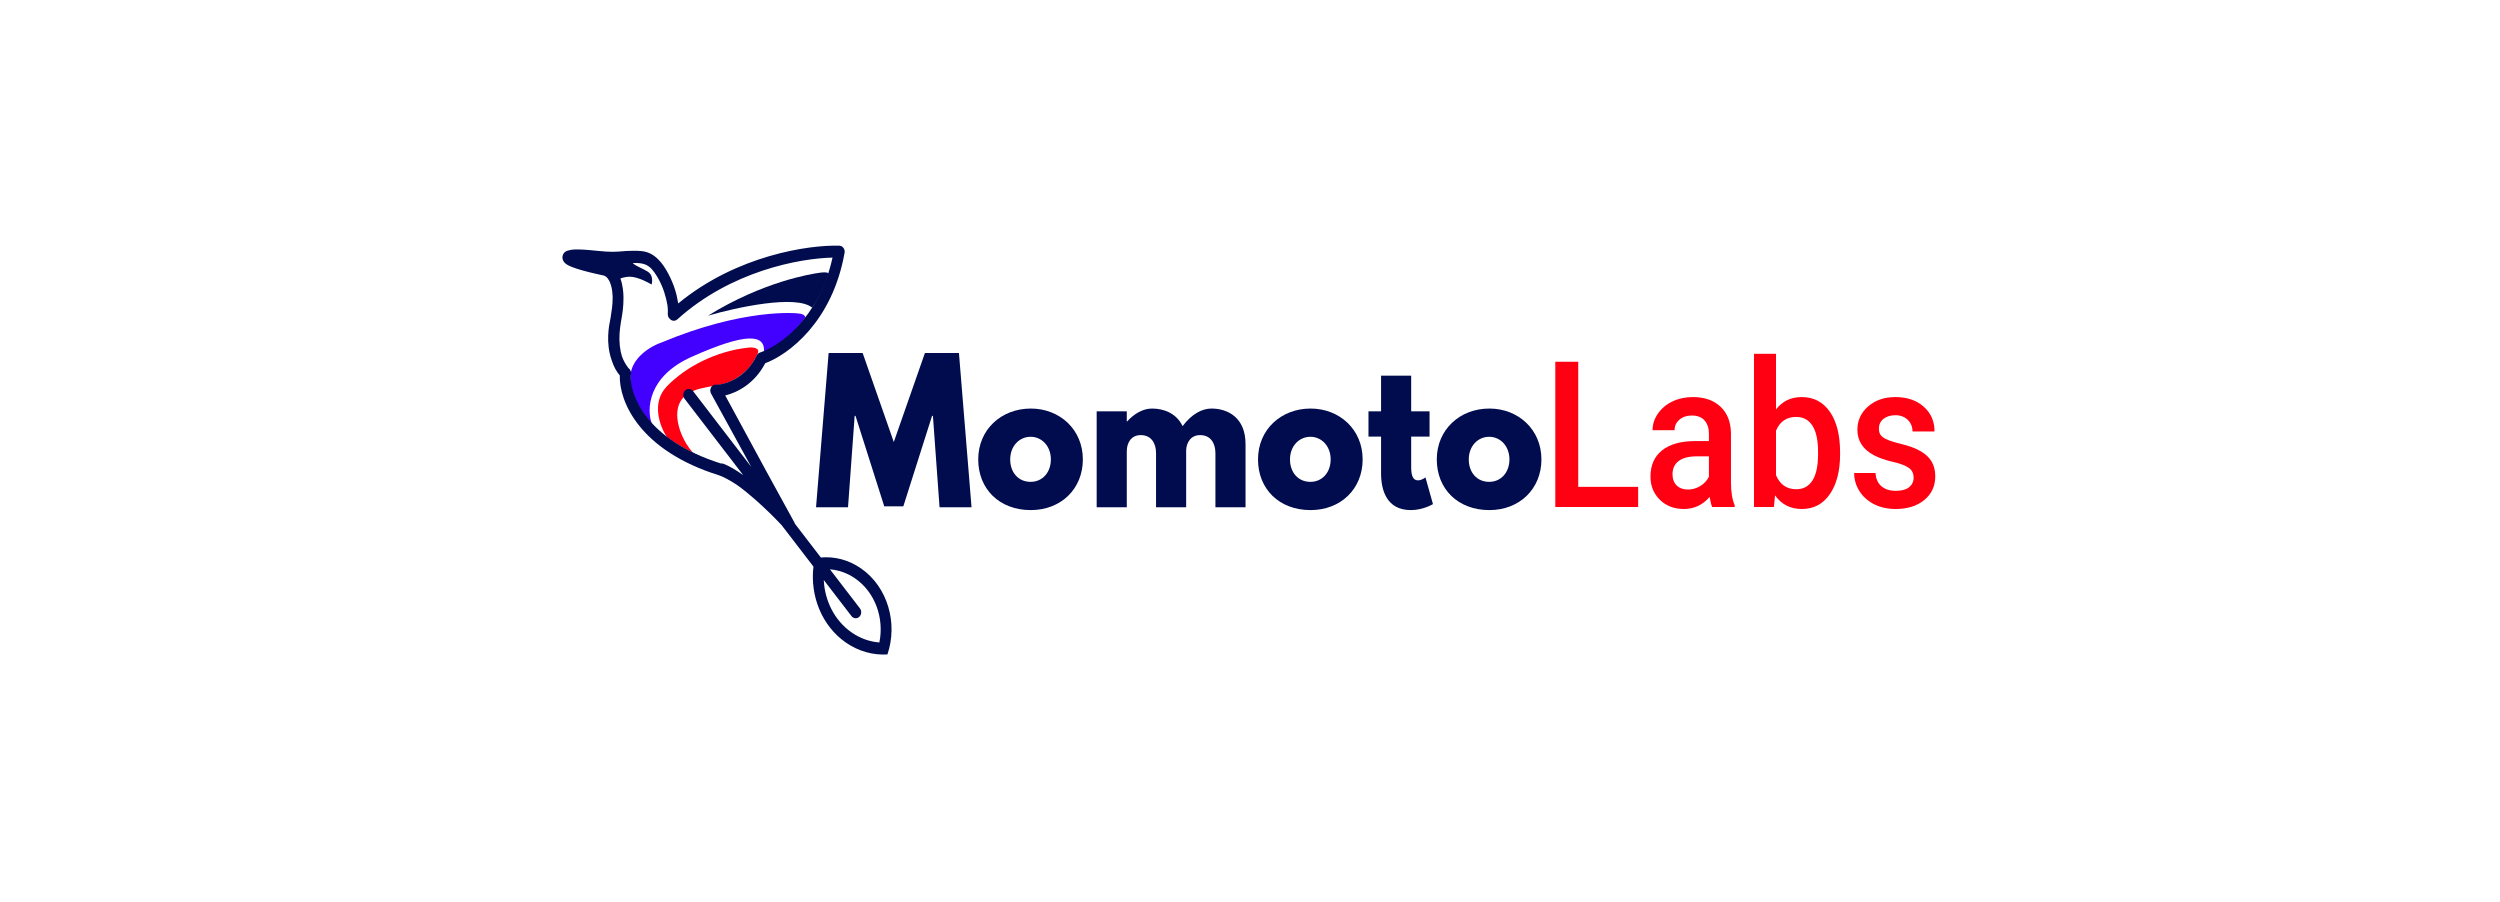
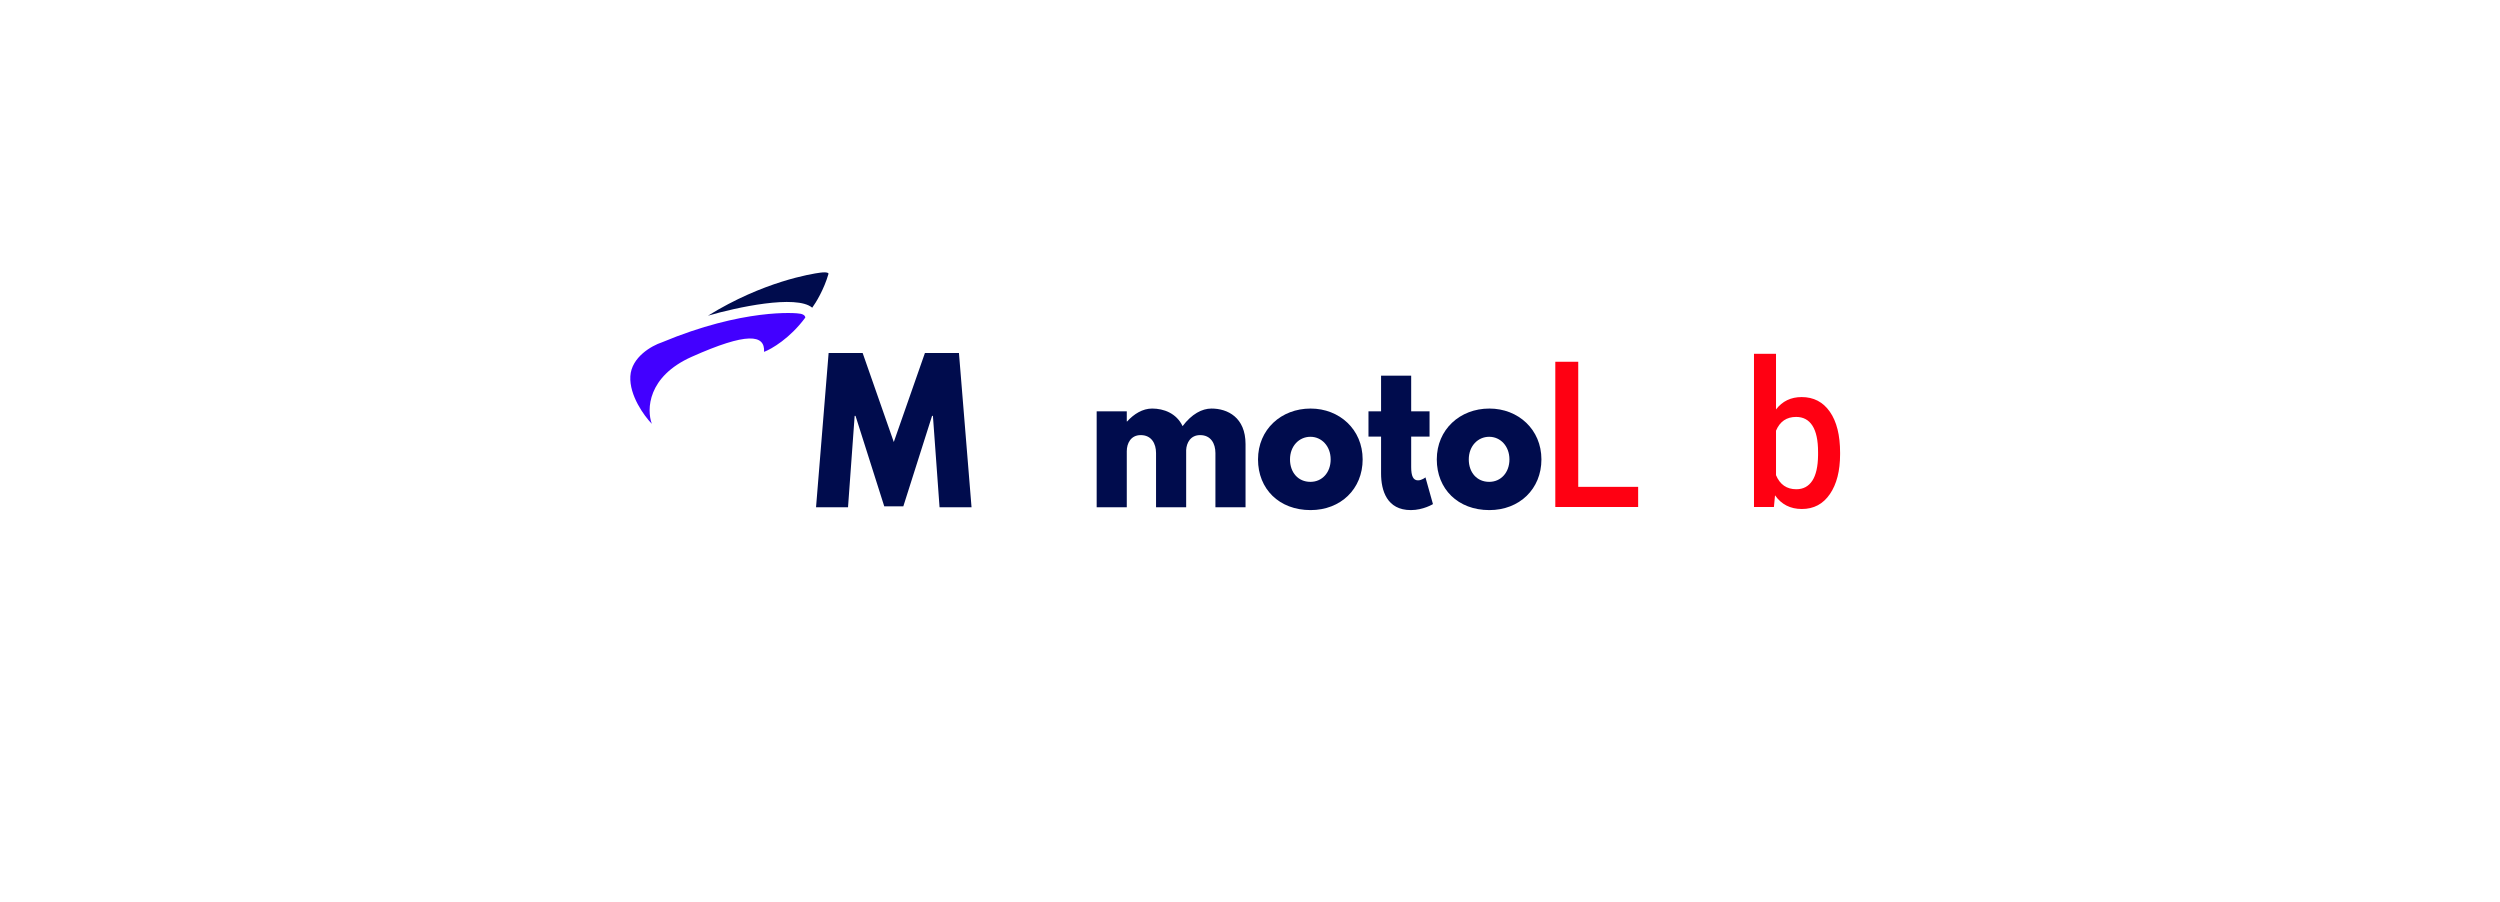
<svg xmlns="http://www.w3.org/2000/svg" width="1089" height="393" viewBox="0 0 1089 393" fill="none">
  <path d="M409.269 220.974H423.202L417.718 153.773H402.896L389.334 192.546L375.771 153.773H360.949L355.465 220.974H369.398L372.288 181.142H372.659L385.183 220.567H393.484L406.009 181.142H406.379L409.269 220.974Z" fill="#000C4D" />
-   <path d="M426.114 200.121C426.114 212.991 435.304 222.196 449.014 222.196C462.132 222.196 471.692 212.991 471.692 200.121C471.692 187.088 461.613 177.965 449.014 177.965C436.193 177.965 426.114 187.088 426.114 200.121ZM440.047 200.121C440.047 194.338 443.975 190.265 448.94 190.265C453.831 190.265 457.759 194.338 457.759 200.121C457.759 205.823 454.054 209.896 448.94 209.896C443.604 209.896 440.047 205.823 440.047 200.121Z" fill="#000C4D" />
  <path d="M477.709 220.974H490.826V196.537C490.826 193.197 492.531 189.532 496.903 189.532C501.572 189.532 503.573 193.197 503.573 197.352V220.974H516.691V196.048C516.839 192.872 518.618 189.532 522.768 189.532C527.437 189.532 529.438 193.197 529.438 197.352V220.974H542.556V193.442C542.556 181.794 534.7 177.965 527.733 177.965C523.583 177.965 519.137 180.327 515.135 185.622C512.467 180.002 506.908 177.965 501.869 177.965C497.718 177.965 493.939 180.327 490.974 183.586H490.826V179.187H477.709V220.974Z" fill="#000C4D" />
  <path d="M547.992 200.121C547.992 212.991 557.182 222.196 570.892 222.196C584.01 222.196 593.57 212.991 593.57 200.121C593.57 187.088 583.491 177.965 570.892 177.965C558.071 177.965 547.992 187.088 547.992 200.121ZM561.925 200.121C561.925 194.338 565.852 190.265 570.818 190.265C575.709 190.265 579.637 194.338 579.637 200.121C579.637 205.823 575.932 209.896 570.818 209.896C565.482 209.896 561.925 205.823 561.925 200.121Z" fill="#000C4D" />
  <path d="M601.592 179.187H596.108V190.184H601.592V206.23C601.592 213.643 604.112 222.196 614.562 222.196C619.972 222.196 624.196 219.589 624.196 219.589L620.935 207.941C620.935 207.941 619.379 209.244 617.675 209.244C615.599 209.244 614.71 207.371 614.71 203.461V190.184H622.714V179.187H614.71V163.629H601.592V179.187Z" fill="#000C4D" />
  <path d="M625.866 200.121C625.866 212.991 635.056 222.196 648.766 222.196C661.884 222.196 671.444 212.991 671.444 200.121C671.444 187.088 661.365 177.965 648.766 177.965C635.945 177.965 625.866 187.088 625.866 200.121ZM639.799 200.121C639.799 194.338 643.727 190.265 648.692 190.265C653.584 190.265 657.512 194.338 657.512 200.121C657.512 205.823 653.806 209.896 648.692 209.896C643.356 209.896 639.799 205.823 639.799 200.121Z" fill="#000C4D" />
  <path d="M357.273 118.776C360.291 118.378 360.945 118.942 360.895 119.274C358.963 126.041 355.362 131.934 353.802 134.035C346.921 128.197 320.653 133.925 308.38 137.518C332.525 122.591 353.5 119.274 357.273 118.776Z" fill="#000C4D" />
  <path d="M348.822 136.689C350.512 137.087 350.834 137.961 350.784 138.348C344.144 147.37 336.046 152.059 332.826 153.275C333.279 145.646 325.432 144.65 301.287 155.431C281.971 164.056 281.67 178.486 283.933 184.623C280.613 181.195 274.094 172.25 274.577 163.89C275.06 155.531 283.933 150.566 288.309 149.129C323.621 134.367 346.71 136.191 348.822 136.689Z" fill="#4200FF" />
-   <path d="M290.421 168.368C283.539 175.534 287.553 185.95 290.421 190.262C293.438 192.783 299.324 195.957 301.89 197.228C296.457 191.257 292.232 179.813 297.212 173.676C302.191 167.539 312.906 169.198 319.395 165.549C325.883 161.9 328.147 157.919 329.958 154.27C331.407 151.351 327.745 151.174 325.733 151.451C312.302 152.943 299.022 159.412 290.421 168.368Z" fill="#FF0012" />
-   <path fill-rule="evenodd" clip-rule="evenodd" d="M365.645 107.025C352.462 106.609 320.933 111.16 295.42 132.192C295.4 132.071 295.38 131.949 295.358 131.826C294.849 128.366 293.621 123.924 291.092 119.182C289.714 116.6 288.331 114.592 286.81 113.085C285.601 111.837 284.364 110.949 283.057 110.347C280.628 109.229 278.176 109.24 276.011 109.249L276.011 109.249C275.816 109.25 275.623 109.251 275.433 109.251C273.556 109.251 272.22 109.364 270.916 109.474C268.414 109.684 266.031 109.885 260.179 109.263C255.693 108.786 252.36 108.568 250.185 108.677C249.34 108.719 248.448 108.816 247.683 109.085C247.523 109.118 247.368 109.156 247.22 109.201C246.917 109.294 246.313 109.508 245.8 110.057C245.51 110.368 245.218 110.821 245.079 111.423C244.939 112.031 245.001 112.597 245.138 113.048C245.352 113.755 245.754 114.234 246.024 114.507C246.315 114.801 246.635 115.034 246.92 115.218C247.491 115.584 248.18 115.909 248.88 116.196C250.297 116.778 252.099 117.342 253.907 117.846C257.542 118.86 261.469 119.707 262.999 120.027C263.032 120.034 263.065 120.042 263.098 120.051C263.486 120.215 263.83 120.409 264.145 120.653C264.562 121.024 265.001 121.578 265.414 122.385C265.969 123.471 266.436 124.952 266.68 126.848C266.768 127.552 266.822 128.259 266.849 128.958C266.86 129.257 266.865 129.564 266.865 129.879C266.865 132.811 266.461 135.342 266.018 138.115L266.018 138.116L266.018 138.116L266.018 138.117C265.98 138.351 265.943 138.587 265.905 138.825C265.895 138.872 265.885 138.92 265.875 138.97C265.315 141.642 263.733 149.194 266.437 156.896C267.373 159.879 268.677 162.021 269.975 163.527C269.686 174.979 278.643 196.288 313.252 207.058C314.774 207.576 317.548 208.925 321.179 211.342C323.714 213.162 326.378 215.332 329.001 217.639C333.381 221.49 337.491 225.583 340.456 228.729L354.337 246.802C352.816 259.504 357.95 272.612 368.455 279.897C374.073 283.793 380.399 285.448 386.563 285.077C391.2 271.447 386.682 255.657 375.044 247.586C369.623 243.827 363.491 242.321 357.558 242.843L346.29 228.171C346.234 227.98 346.158 227.793 346.06 227.615L333.76 205.183L315.904 172.262C321.222 170.962 328.68 167.124 333.334 158.221C343.409 154.458 362.55 140.273 367.897 110.12C368.03 109.371 367.857 108.596 367.423 108C366.989 107.404 366.339 107.047 365.645 107.025ZM312.365 167.6C316.319 167.346 324.971 164.528 329.628 154.846C329.925 154.229 330.435 153.769 331.044 153.57C339.102 150.932 356.781 138.97 362.645 112.212C348.156 112.531 318.25 118.138 295.022 139.142C294.315 139.781 293.337 139.915 292.51 139.485C292.256 139.354 292.03 139.176 291.839 138.964C291.191 138.434 290.807 137.554 290.897 136.607C290.969 135.846 290.957 134.49 290.698 132.711C290.133 129.481 288.96 125.256 286.738 121.334C285.578 119.286 284.546 117.885 283.614 116.915C282.682 116.001 281.78 115.469 280.848 115.134C279.433 114.626 277.808 114.502 275.611 114.564C276.278 115.337 277.602 115.976 279.079 116.69C280.114 117.189 281.224 117.726 282.236 118.37C284.436 119.769 284.214 122.664 283.828 123.936C282.285 122.982 278.417 120.978 275.291 120.596C273.504 120.378 271.695 120.774 270.247 121.301C270.508 122.009 270.735 122.782 270.926 123.624C271.089 124.341 271.218 125.062 271.316 125.783C271.487 126.976 271.581 128.251 271.592 129.6C271.646 133.541 271.041 137.038 270.728 138.85L270.728 138.852C270.706 138.978 270.686 139.096 270.667 139.205C270.631 139.415 270.583 139.664 270.527 139.946C270.497 140.136 270.468 140.324 270.439 140.512C269.945 143.71 269.591 146.804 269.986 150.573C270.178 152.403 270.509 153.939 270.915 155.226C271.537 156.931 272.431 158.634 273.686 160.261C273.822 160.406 273.955 160.536 274.08 160.652C274.915 161.425 275.141 162.697 274.702 163.735C274.552 172.059 281.252 191.516 314.023 201.895C314.397 201.833 314.79 201.869 315.17 202.019C317.802 203.054 320.727 204.815 323.701 206.944C323.718 206.955 323.735 206.967 323.752 206.978L298.203 173.713C297.352 172.605 297.486 170.954 298.502 170.025C299.518 169.097 301.032 169.244 301.884 170.352L327.251 203.382L309.744 171.456C309.07 170.226 309.43 168.629 310.549 167.889C311.116 167.512 311.771 167.429 312.365 167.6ZM358.835 252.659L370.908 268.378C371.759 269.486 373.273 269.633 374.289 268.705C375.305 267.777 375.439 266.126 374.588 265.017L361.522 248.005C365.309 248.3 369.083 249.598 372.521 251.982C381.273 258.051 385.203 269.36 383.054 279.861C378.899 279.541 374.754 278.12 370.978 275.501C363.514 270.325 359.248 261.671 358.835 252.659Z" fill="#000C4D" />
  <path d="M687.481 212.071H713.579V220.849H677.492V157.581H687.481V212.071Z" fill="#FF0012" />
-   <path d="M745.835 220.849C745.414 219.951 745.046 218.488 744.73 216.46C741.676 219.966 737.939 221.718 733.517 221.718C729.227 221.718 725.726 220.371 723.015 217.677C720.304 214.983 718.948 211.651 718.948 207.683C718.948 202.671 720.633 198.833 724.002 196.167C727.397 193.473 732.24 192.126 738.531 192.126H744.414V189.041C744.414 186.608 743.795 184.667 742.558 183.218C741.321 181.741 739.439 181.002 736.912 181.002C734.728 181.002 732.938 181.611 731.543 182.827C730.148 184.015 729.45 185.536 729.45 187.39H719.856C719.856 184.812 720.633 182.407 722.186 180.177C723.739 177.917 725.844 176.15 728.503 174.875C731.187 173.601 734.175 172.963 737.465 172.963C742.466 172.963 746.454 174.354 749.428 177.135C752.402 179.887 753.929 183.769 754.008 188.78V209.986C754.008 214.215 754.548 217.59 755.627 220.11V220.849H745.835ZM735.294 213.245C737.189 213.245 738.965 212.738 740.624 211.724C742.308 210.71 743.572 209.348 744.414 207.639V198.775H739.242C735.688 198.775 733.017 199.455 731.227 200.817C729.437 202.179 728.542 204.105 728.542 206.596C728.542 208.624 729.148 210.246 730.358 211.463C731.595 212.651 733.241 213.245 735.294 213.245Z" fill="#FF0012" />
  <path d="M801.544 197.819C801.544 205.119 800.057 210.927 797.083 215.244C794.135 219.56 790.068 221.718 784.883 221.718C779.882 221.718 775.986 219.734 773.196 215.765L772.722 220.849H764.036V154.104H773.63V178.352C776.394 174.759 780.119 172.963 784.804 172.963C790.015 172.963 794.108 175.092 797.083 179.351C800.057 183.609 801.544 189.563 801.544 197.21V197.819ZM791.95 196.906C791.95 191.808 791.134 187.984 789.502 185.434C787.87 182.885 785.501 181.611 782.395 181.611C778.237 181.611 775.315 183.609 773.63 187.607V206.987C775.341 211.072 778.289 213.114 782.474 213.114C785.475 213.114 787.791 211.883 789.423 209.421C791.055 206.958 791.897 203.236 791.95 198.253V196.906Z" fill="#FF0012" />
-   <path d="M833.564 208.074C833.564 206.191 832.853 204.757 831.432 203.772C830.037 202.787 827.707 201.918 824.443 201.165C821.18 200.411 818.455 199.455 816.271 198.297C811.48 195.747 809.085 192.054 809.085 187.216C809.085 183.16 810.638 179.771 813.744 177.048C816.85 174.325 820.798 172.963 825.588 172.963C830.695 172.963 834.814 174.354 837.946 177.135C841.105 179.916 842.684 183.522 842.684 187.955H833.09C833.09 185.927 832.406 184.247 831.037 182.914C829.668 181.553 827.852 180.872 825.588 180.872C823.483 180.872 821.759 181.408 820.416 182.48C819.1 183.551 818.442 184.985 818.442 186.782C818.442 188.404 819.061 189.664 820.298 190.562C821.535 191.46 824.036 192.373 827.799 193.3C831.563 194.198 834.511 195.284 836.643 196.559C838.802 197.804 840.394 199.311 841.421 201.078C842.474 202.845 843 204.989 843 207.509C843 211.738 841.408 215.171 838.223 217.807C835.038 220.415 830.866 221.718 825.707 221.718C822.206 221.718 819.087 221.023 816.35 219.632C813.612 218.242 811.48 216.33 809.954 213.897C808.427 211.463 807.664 208.841 807.664 206.031H816.981C817.113 208.523 817.968 210.449 819.548 211.811C821.127 213.143 823.22 213.81 825.825 213.81C828.352 213.81 830.274 213.288 831.59 212.245C832.906 211.173 833.564 209.783 833.564 208.074Z" fill="#FF0012" />
</svg>